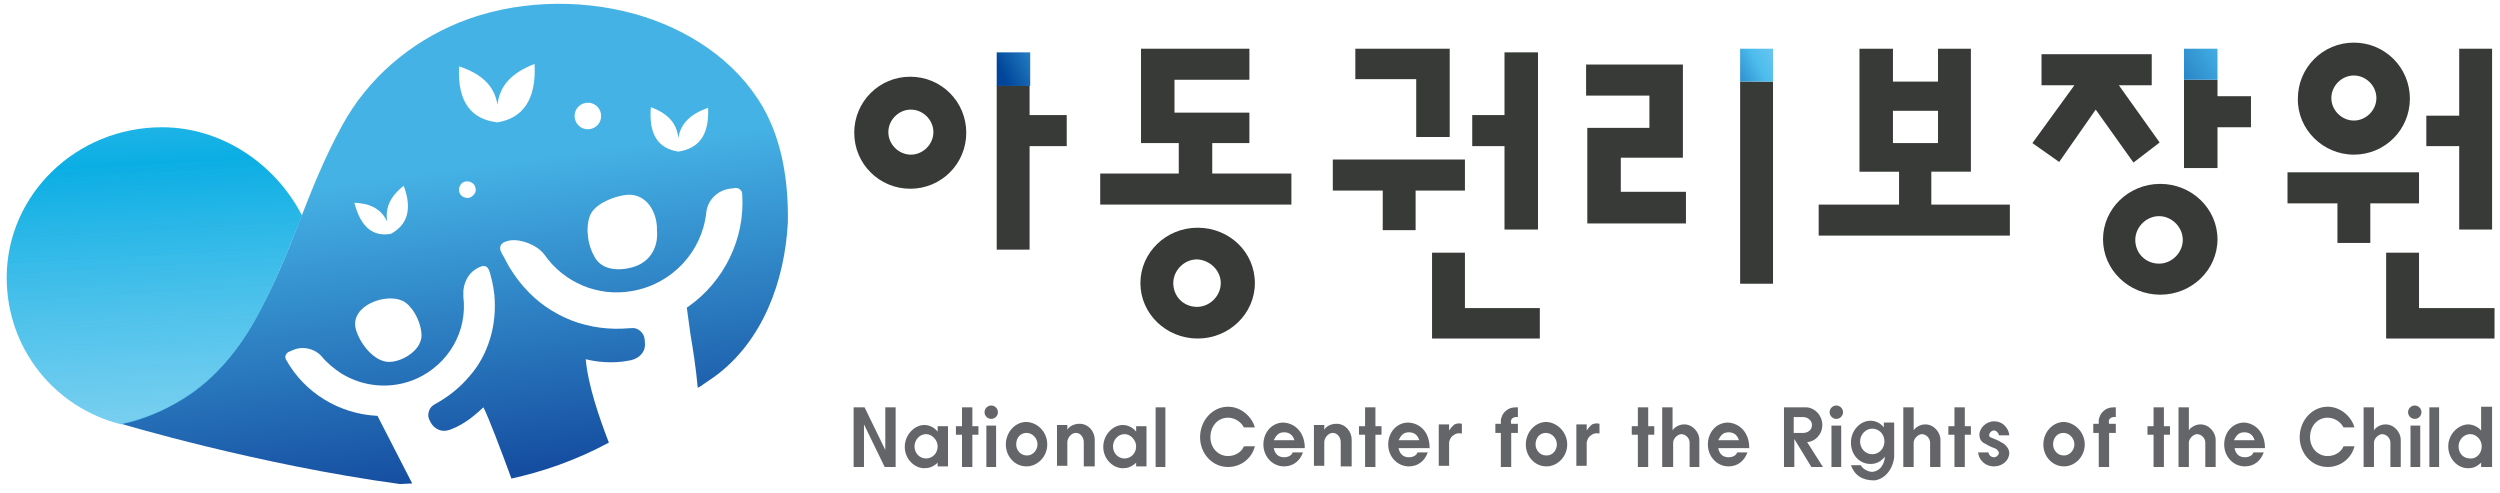
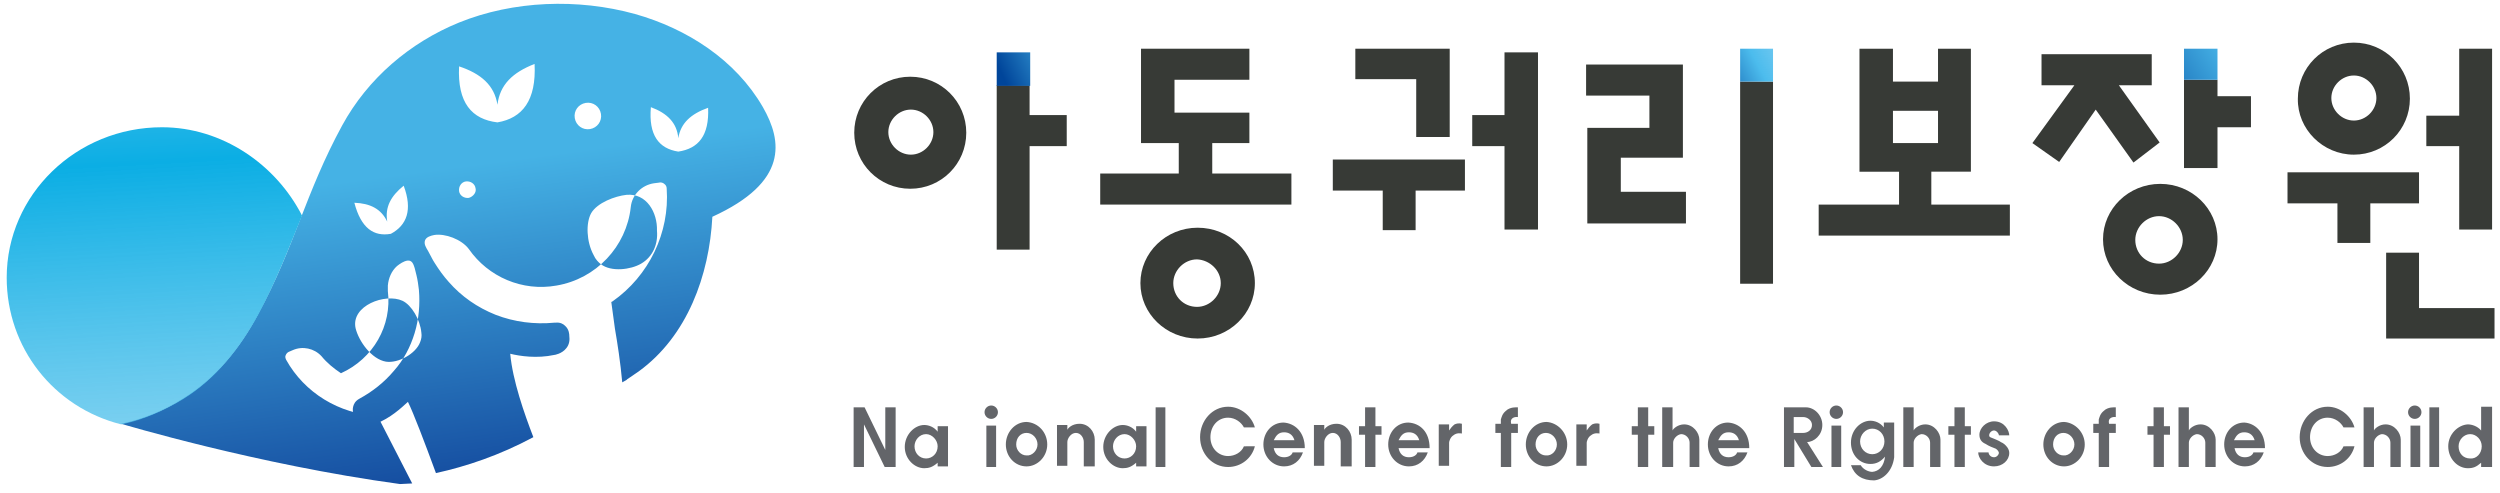
<svg xmlns="http://www.w3.org/2000/svg" version="1.1" id="레이어_1" x="0px" y="0px" viewBox="0 0 410.6 80.9" style="enable-background:new 0 0 410.6 80.9;" xml:space="preserve">
  <style type="text/css">
	.st0{fill:#636569;}
	.st1{fill:#373A36;}
	.st2{fill:url(#SVGID_1_);}
	.st3{fill:url(#SVGID_00000043447448677971298970000015235450032438274177_);}
	.st4{fill:url(#SVGID_00000095326178789802662730000002426413597927033767_);}
	.st5{fill:url(#SVGID_00000044862453653082696690000006066972060877973635_);}
	.st6{fill:url(#SVGID_00000049941946747315622100000016752678538459626905_);}
</style>
  <g>
    <g>
      <path class="st0" d="M147.1,76.7h-1.8l-3.4-7v7h-1.7v-9.8h1.8l3.4,7v-7h1.7V76.7z" />
      <path class="st0" d="M155.8,76.6H154V76c-0.8,0.7-1.4,0.9-2.2,0.9c-1.6,0-3.2-1.5-3.2-3.5s1.6-3.6,3.2-3.6c0.7,0,1.6,0.3,2.2,1.1    v-0.9h1.7V76.6z M154,73.3c0-1-0.9-2-1.9-2c-1.1,0-1.9,1-1.9,2c0,1.1,0.8,2,1.9,2C153.1,75.3,154,74.5,154,73.3z" />
-       <path class="st0" d="M160.7,71.4h-1v5.3H158v-5.3h-1V70h1v-3.1h1.7V70h1V71.4z" />
      <path class="st0" d="M163.9,67.7c0,0.6-0.5,1.1-1.1,1.1c-0.6,0-1.1-0.5-1.1-1.1s0.5-1.1,1.1-1.1C163.4,66.6,163.9,67.1,163.9,67.7    z M163.7,76.7H162v-6.8h1.6V76.7z" />
      <path class="st0" d="M172,73c0,2-1.6,3.6-3.4,3.6c-1.9,0-3.4-1.6-3.4-3.6c0-2,1.5-3.7,3.4-3.7C170.5,69.4,172,71,172,73z     M170.4,73c0-1-0.8-1.9-1.8-1.9c-1,0-1.7,0.8-1.7,1.9c0,1,0.8,1.8,1.7,1.8C169.5,74.9,170.4,74,170.4,73z" />
      <path class="st0" d="M179.7,76.6H178v-4c0-0.7-0.5-1.5-1.3-1.5c-0.8,0-1.4,0.9-1.4,1.5v3.9h-1.7v-6.7h1.7v0.8c0.1-0.3,0.8-1,2-1    c1.5,0,2.5,1.3,2.5,2.6V76.6z" />
      <path class="st0" d="M188.3,76.6h-1.7V76c-0.8,0.7-1.4,0.9-2.2,0.9c-1.6,0-3.2-1.5-3.2-3.5s1.6-3.6,3.2-3.6c0.7,0,1.6,0.3,2.2,1.1    v-0.9h1.7V76.6z M186.6,73.3c0-1-0.9-2-1.9-2c-1.1,0-1.9,1-1.9,2c0,1.1,0.8,2,1.9,2C185.7,75.3,186.6,74.5,186.6,73.3z" />
      <path class="st0" d="M191.4,76.7h-1.6v-9.8h1.6V76.7z" />
      <path class="st0" d="M206.1,73.3c-0.5,2-2.3,3.4-4.4,3.4c-2.6,0-4.6-2.2-4.6-4.9c0-2.7,2-5,4.6-5c2.1,0,3.9,1.6,4.4,3.4h-1.8    c-0.4-0.8-1.4-1.6-2.6-1.6c-1.7,0-2.9,1.4-2.9,3.2c0,1.8,1.3,3.1,2.9,3.1c1.1,0,2.2-0.6,2.6-1.6H206.1z" />
      <path class="st0" d="M214.3,73.6h-5.1c0.2,1,0.8,1.5,1.7,1.5c0.8,0,1.3-0.4,1.4-0.8h1.7c-0.5,1.4-1.6,2.3-3.1,2.3    c-1.9,0-3.4-1.6-3.4-3.6c0-2,1.4-3.6,3.3-3.6C212.6,69.5,214.3,70.9,214.3,73.6z M212.6,72.3c-0.3-1-1-1.3-1.7-1.3    c-0.9,0-1.3,0.5-1.7,1.3H212.6z" />
      <path class="st0" d="M221.9,76.6h-1.7v-4c0-0.7-0.5-1.5-1.3-1.5c-0.8,0-1.4,0.9-1.4,1.5v3.9h-1.7v-6.7h1.7v0.8c0.1-0.3,0.8-1,2-1    c1.5,0,2.5,1.3,2.5,2.6V76.6z" />
      <path class="st0" d="M226.9,71.4h-1v5.3h-1.7v-5.3h-1V70h1v-3.1h1.7V70h1V71.4z" />
      <path class="st0" d="M234.8,73.6h-5.1c0.2,1,0.8,1.5,1.7,1.5c0.8,0,1.3-0.4,1.4-0.8h1.7c-0.5,1.4-1.6,2.3-3.1,2.3    c-1.9,0-3.4-1.6-3.4-3.6c0-2,1.4-3.6,3.3-3.6C233.2,69.5,234.8,70.9,234.8,73.6z M233.1,72.3c-0.3-1-1-1.3-1.7-1.3    c-0.9,0-1.3,0.5-1.7,1.3H233.1z" />
      <path class="st0" d="M240.1,71.2c-0.1,0-0.8-0.2-1.4,0.3c-0.5,0.3-0.7,1-0.7,1.2v3.8h-1.7v-6.8h1.7v1c0.2-0.3,0.5-0.7,0.9-1    c0.7-0.3,1.1-0.1,1.2-0.1V71.2z" />
      <path class="st0" d="M249.3,71.1h-1.1v5.6h-1.7v-5.6h-0.9v-1.5h0.9l0-0.7c0.1-0.3,0.2-0.9,0.8-1.4c0.7-0.7,1.8-0.6,2-0.6v1.6    c-0.1,0-0.5-0.1-0.9,0.2c-0.4,0.3-0.2,0.9-0.2,0.9h1.1V71.1z" />
      <path class="st0" d="M257.4,73c0,2-1.6,3.6-3.4,3.6c-1.9,0-3.4-1.6-3.4-3.6c0-2,1.5-3.7,3.4-3.7C255.8,69.4,257.4,71,257.4,73z     M255.7,73c0-1-0.8-1.9-1.8-1.9c-1,0-1.7,0.8-1.7,1.9c0,1,0.8,1.8,1.7,1.8C254.9,74.9,255.7,74,255.7,73z" />
      <path class="st0" d="M262.7,71.2c-0.1,0-0.8-0.2-1.4,0.3c-0.5,0.3-0.7,1-0.7,1.2v3.8h-1.7v-6.8h1.7v1c0.2-0.3,0.5-0.7,0.9-1    c0.7-0.3,1.1-0.1,1.2-0.1V71.2z" />
      <path class="st0" d="M271.7,71.4h-1v5.3H269v-5.3h-1V70h1v-3.1h1.7V70h1V71.4z" />
      <path class="st0" d="M279.2,76.7h-1.7v-4c0-0.7-0.6-1.4-1.4-1.4c-0.7,0.1-1.3,0.8-1.3,1.4v4H273v-9.8h1.7v3.8c0.1-0.3,0.9-1,1.9-1    c1.5,0,2.5,1.4,2.5,2.5V76.7z" />
      <path class="st0" d="M287.3,73.6h-5.1c0.2,1,0.8,1.5,1.7,1.5c0.8,0,1.3-0.4,1.4-0.8h1.7c-0.5,1.4-1.6,2.3-3.1,2.3    c-1.9,0-3.4-1.6-3.4-3.6c0-2,1.4-3.6,3.3-3.6C285.6,69.5,287.3,70.9,287.3,73.6z M285.6,72.3c-0.3-1-1-1.3-1.7-1.3    c-0.9,0-1.3,0.5-1.7,1.3H285.6z" />
      <path class="st0" d="M299.4,76.7h-1.9l-2.8-4.6v4.6h-1.7v-9.8h3.6c1.4,0,2.7,1.3,2.7,2.9c0,1.7-1.4,2.8-2.5,2.8L299.4,76.7z     M297.6,69.8c0-0.8-0.8-1.3-1.4-1.3h-1.6v2.6h1.6C296.8,71.1,297.6,70.7,297.6,69.8z" />
      <path class="st0" d="M302.7,67.7c0,0.6-0.5,1.1-1.1,1.1c-0.6,0-1.1-0.5-1.1-1.1s0.5-1.1,1.1-1.1C302.2,66.6,302.7,67.1,302.7,67.7    z M302.4,76.7h-1.6v-6.8h1.6V76.7z" />
      <path class="st0" d="M311.1,75.1c-0.3,2.4-1.9,3.7-3.3,3.8c-1.9,0-3.2-0.8-3.8-2.5h1.6c0.4,0.7,1.3,1.1,1.9,1.1    c1.1-0.1,1.9-0.9,2.1-2.5c-0.7,0.8-1.4,1.2-2.4,1.2c-1.8,0-3.2-1.5-3.2-3.5c0-2.1,1.6-3.6,3.2-3.6c0.7,0,1.6,0.3,2.2,1.1v-0.8h1.7    V75.1z M309.5,72.5c0-1.2-0.9-2.1-2-2.1c-1.1,0-2,1-2,2.1c0,1.2,0.9,2.1,2,2.1C308.6,74.6,309.5,73.7,309.5,72.5z" />
      <path class="st0" d="M318.7,76.7H317v-4c0-0.7-0.6-1.4-1.4-1.4c-0.7,0.1-1.3,0.8-1.3,1.4v4h-1.7v-9.8h1.7v3.8c0.1-0.3,0.9-1,1.9-1    c1.5,0,2.5,1.4,2.5,2.5V76.7z" />
      <path class="st0" d="M323.7,71.4h-1v5.3h-1.7v-5.3h-1V70h1v-3.1h1.7V70h1V71.4z" />
      <path class="st0" d="M330,74.4c0,1.2-1.1,2.2-2.5,2.2c-1.7,0-2.6-1.4-2.6-2.3h1.7c0,0.3,0.3,0.8,0.9,0.8c0.5,0,0.8-0.5,0.8-0.7    c0-0.2-0.2-0.5-0.5-0.7c-0.5-0.2-1.1-0.4-1.7-0.8c-0.7-0.3-1-0.8-1-1.5c0-1.1,1.1-2.2,2.4-2.2c1.8,0,2.5,1.6,2.5,2.3h-1.7    c0-0.3-0.4-0.8-0.8-0.8c-0.4,0-0.8,0.4-0.8,0.8c0,0.2,0.1,0.3,0.4,0.4c0,0,1.3,0.5,1.5,0.7c0.5,0.2,0.8,0.5,1.1,0.9    C329.9,73.8,330,74.1,330,74.4z" />
      <path class="st0" d="M342.4,73c0,2-1.6,3.6-3.4,3.6c-1.9,0-3.4-1.6-3.4-3.6c0-2,1.5-3.7,3.4-3.7C340.8,69.4,342.4,71,342.4,73z     M340.7,73c0-1-0.8-1.9-1.8-1.9c-1,0-1.7,0.8-1.7,1.9c0,1,0.8,1.8,1.7,1.8C339.8,74.9,340.7,74,340.7,73z" />
      <path class="st0" d="M347.5,71.1h-1.1v5.6h-1.7v-5.6h-0.9v-1.5h0.9l0-0.7c0.1-0.3,0.2-0.9,0.8-1.4c0.7-0.7,1.8-0.6,2-0.6v1.6    c-0.1,0-0.5-0.1-0.9,0.2c-0.4,0.3-0.2,0.9-0.2,0.9h1.1V71.1z" />
      <path class="st0" d="M356.4,71.4h-1v5.3h-1.7v-5.3h-1V70h1v-3.1h1.7V70h1V71.4z" />
      <path class="st0" d="M363.9,76.7h-1.7v-4c0-0.7-0.6-1.4-1.4-1.4c-0.7,0.1-1.3,0.8-1.3,1.4v4h-1.7v-9.8h1.7v3.8    c0.1-0.3,0.9-1,1.9-1c1.5,0,2.5,1.4,2.5,2.5V76.7z" />
      <path class="st0" d="M372,73.6H367c0.2,1,0.8,1.5,1.7,1.5c0.8,0,1.3-0.4,1.4-0.8h1.7c-0.5,1.4-1.6,2.3-3.1,2.3    c-1.9,0-3.4-1.6-3.4-3.6c0-2,1.4-3.6,3.3-3.6C370.3,69.5,372,70.9,372,73.6z M370.3,72.3c-0.3-1-1-1.3-1.7-1.3    c-0.9,0-1.3,0.5-1.7,1.3H370.3z" />
      <path class="st0" d="M386.7,73.3c-0.5,2-2.3,3.4-4.4,3.4c-2.6,0-4.6-2.2-4.6-4.9c0-2.7,2-5,4.6-5c2.1,0,3.9,1.6,4.4,3.4h-1.8    c-0.4-0.8-1.4-1.6-2.6-1.6c-1.7,0-2.9,1.4-2.9,3.2c0,1.8,1.3,3.1,2.9,3.1c1.1,0,2.2-0.6,2.6-1.6H386.7z" />
      <path class="st0" d="M394.3,76.7h-1.7v-4c0-0.7-0.6-1.4-1.4-1.4c-0.7,0.1-1.3,0.8-1.3,1.4v4h-1.7v-9.8h1.7v3.8    c0.1-0.3,0.9-1,1.9-1c1.5,0,2.5,1.4,2.5,2.5V76.7z" />
      <path class="st0" d="M397.7,67.7c0,0.6-0.5,1.1-1.1,1.1c-0.6,0-1.1-0.5-1.1-1.1s0.5-1.1,1.1-1.1C397.2,66.6,397.7,67.1,397.7,67.7    z M397.5,76.7h-1.6v-6.8h1.6V76.7z" />
      <path class="st0" d="M400.7,76.7H399v-9.8h1.6V76.7z" />
      <path class="st0" d="M409.3,76.7h-1.8V76c-0.8,0.7-1.3,0.9-2.2,0.9c-1.6,0-3.2-1.5-3.2-3.6c0-2,1.6-3.5,3.2-3.6    c0.7,0,1.6,0.3,2.2,1v-3.9h1.8V76.7z M407.6,73.3c0-1.1-0.9-2-1.9-2c-1,0-1.9,0.9-1.9,2c0,1.2,0.8,2,1.9,2    C406.7,75.4,407.6,74.5,407.6,73.3z" />
    </g>
  </g>
  <g>
    <g>
      <path class="st1" d="M149.5,12.6c-5.1,0-9.2,4.1-9.2,9.2c0,5.1,4.1,9.2,9.2,9.2c5.1,0,9.2-4.1,9.2-9.2    C158.7,16.7,154.6,12.6,149.5,12.6z M153.3,21.7c0,2-1.7,3.7-3.7,3.7c-2,0-3.7-1.7-3.7-3.7c0-2,1.7-3.7,3.7-3.7    C151.6,18,153.3,19.7,153.3,21.7z" />
      <polygon class="st1" points="169.1,14 163.7,14 163.7,41 169.1,41 169.1,24 175.2,24 175.2,18.9 169.1,18.9   " />
    </g>
    <path class="st1" d="M196.7,37.4c-5.2,0-9.4,4.1-9.4,9.1c0,5,4.2,9.1,9.4,9.1c5.2,0,9.4-4.1,9.4-9.1   C206.1,41.4,201.9,37.4,196.7,37.4z M200.5,46.5c0,2.1-1.8,3.9-3.9,3.9c-2.2,0-3.9-1.7-3.9-3.9c0-2.1,1.8-3.9,3.9-3.9   C198.7,42.7,200.5,44.4,200.5,46.5z" />
    <polygon class="st1" points="199.1,23.5 205.2,23.5 205.2,18.5 192.9,18.5 192.9,13.1 205.2,13.1 205.2,8 187.4,8 187.4,23.5    193.6,23.5 193.6,28.5 180.7,28.5 180.7,33.6 212.1,33.6 212.1,28.5 199.1,28.5  " />
    <g>
      <polygon class="st1" points="232.6,22.5 238.1,22.5 238.1,8 222.6,8 222.6,13 232.6,13   " />
      <polygon class="st1" points="247.1,37.7 252.6,37.7 252.6,8.6 247.1,8.6 247.1,18.9 241.8,18.9 241.8,24 247.1,24   " />
      <polygon class="st1" points="240.6,26.2 218.9,26.2 218.9,31.3 227.1,31.3 227.1,37.8 232.5,37.8 232.5,31.3 240.6,31.3   " />
-       <polygon class="st1" points="240.6,41.5 235.2,41.5 235.2,55.6 252.9,55.6 252.9,50.6 240.6,50.6   " />
    </g>
    <g>
      <polygon class="st1" points="266.2,25.9 276.4,25.9 276.4,10.6 260.5,10.6 260.5,15.7 270.9,15.7 270.9,21 260.7,21 260.7,36.7     276.9,36.7 276.9,31.5 266.2,31.5   " />
      <rect x="285.8" y="13.4" class="st1" width="5.4" height="33.2" />
    </g>
    <path class="st1" d="M317.3,28.2h6.4V8h-5.4v5.4h-7.4V8h-5.5v20.2h6.5v5.4h-13.2v5.1h31.4v-5.1h-12.9V28.2z M310.9,23.5v-5.3h7.4   v5.3H310.9z" />
    <g>
      <polygon class="st1" points="354.7,23.4 348,14 353.4,14 353.4,8.9 335.3,8.9 335.3,14 340.7,14 333.8,23.5 338.2,26.6 344.2,18     350.4,26.7   " />
      <path class="st1" d="M354.8,30.2c-5.2,0-9.4,4.1-9.4,9.1c0,5,4.2,9.1,9.4,9.1s9.4-4.1,9.4-9.1C364.2,34.3,360,30.2,354.8,30.2z     M350.7,39.4c0-2.1,1.8-3.9,3.9-3.9c2.1,0,3.9,1.8,3.9,3.9c0,2.1-1.8,3.9-3.9,3.9C352.4,43.3,350.7,41.6,350.7,39.4z" />
      <polygon class="st1" points="364.2,13.1 358.7,13.1 358.7,27.6 364.2,27.6 364.2,20.9 369.7,20.9 369.7,15.8 364.2,15.8   " />
    </g>
    <polygon class="st1" points="397.3,50.6 397.3,41.5 391.9,41.5 391.9,55.6 409.7,55.6 409.7,50.6  " />
    <polygon class="st1" points="403.9,37.7 409.3,37.7 409.3,8 403.9,8 403.9,19 398.5,19 398.5,24 403.9,24  " />
    <path class="st1" d="M386.6,25.4c5.1,0,9.2-4.1,9.2-9.2c0-5.1-4.1-9.2-9.2-9.2c-5.1,0-9.2,4.1-9.2,9.2   C377.3,21.2,381.5,25.4,386.6,25.4z M382.9,16.1c0-2,1.7-3.7,3.7-3.7c2,0,3.7,1.7,3.7,3.7c0,2-1.7,3.7-3.7,3.7   C384.6,19.8,382.9,18.1,382.9,16.1z" />
    <polygon class="st1" points="397.3,28.3 375.7,28.3 375.7,33.4 383.9,33.4 383.9,39.9 389.3,39.9 389.3,33.4 397.3,33.4  " />
    <linearGradient id="SVGID_1_" gradientUnits="userSpaceOnUse" x1="164.555" y1="12.188" x2="195.202" y2="-2.513">
      <stop offset="0" style="stop-color:#00459A" />
      <stop offset="0.357" style="stop-color:#4CBCED" />
      <stop offset="1" style="stop-color:#90D1F2;stop-opacity:0.5" />
    </linearGradient>
    <rect x="163.7" y="8.6" class="st2" width="5.5" height="5.5" />
    <linearGradient id="SVGID_00000143581127475252741020000007739966153301864323_" gradientUnits="userSpaceOnUse" x1="279.904" y1="15.287" x2="304.481" y2="2.169">
      <stop offset="0" style="stop-color:#00459A" />
      <stop offset="0.357" style="stop-color:#4CBCED" />
      <stop offset="1" style="stop-color:#90D1F2;stop-opacity:0.5" />
    </linearGradient>
    <rect x="285.8" y="8" style="fill:url(#SVGID_00000143581127475252741020000007739966153301864323_);" width="5.4" height="5.4" />
    <linearGradient id="SVGID_00000178923003892016792550000005069811802019647664_" gradientUnits="userSpaceOnUse" x1="348.542" y1="18.513" x2="399.356" y2="-12.85">
      <stop offset="0" style="stop-color:#00459A" />
      <stop offset="0.357" style="stop-color:#4CBCED" />
      <stop offset="1" style="stop-color:#90D1F2;stop-opacity:0.5" />
    </linearGradient>
    <rect x="358.7" y="8" style="fill:url(#SVGID_00000178923003892016792550000005069811802019647664_);" width="5.5" height="5.1" />
  </g>
  <g>
    <linearGradient id="SVGID_00000039818959333834196970000009262941871695090091_" gradientUnits="userSpaceOnUse" x1="78.288" y1="78.52" x2="59.375" y2="-63.479">
      <stop offset="0" style="stop-color:#154DA0" />
      <stop offset="0.357" style="stop-color:#45B2E5" />
    </linearGradient>
-     <path style="fill:url(#SVGID_00000039818959333834196970000009262941871695090091_);" d="M125.3,17.6c-4.5-7.8-12.5-12.9-21-15.3   c-9.4-2.6-20-2.2-28.9,1.4c-8.1,3.3-15,9.2-19.2,16.9c-6,11-7.8,19.9-13.8,31c-3,5.6-7,10.6-12.4,13.9c-3,1.9-6.6,3.4-10.1,4.1   c0,0,22.3,6.7,45.8,9.9l2-0.1L62,68.3C55.7,68,50,64.5,47,59.1c-0.1-0.2-0.2-0.5-0.1-0.7c0.1-0.3,0.3-0.5,0.5-0.6l0.7-0.3   c1.6-0.7,3.5-0.3,4.7,1c0.9,1.1,2,2,3.2,2.8c3.7,2.3,8.3,2.7,12.4,0.9c5.3-2.4,8.4-7.8,7.7-13.5c0-0.3,0-0.6,0-0.9   c0.1-1.2,0.6-2.4,1.5-3.2c0.5-0.4,1.1-0.8,1.7-0.9c0.8-0.1,1,0.6,1.2,1.2c0.1,0.4,0.2,0.8,0.3,1.2c0.2,0.8,0.3,1.6,0.4,2.4   c0.2,2.4,0,4.8-0.7,7.1c-0.7,2.3-1.8,4.4-3.4,6.2c-1.6,1.9-3.5,3.4-5.7,4.6c-0.7,0.4-0.9,0.9-1,1.3c-0.2,0.8,0.2,1.4,0.2,1.4   c0.4,0.9,1,1.3,1.5,1.5c1,0.4,2-0.1,2-0.1c2.4-0.9,4.2-2.6,5.3-3.6c0.9,1.8,2.8,6.8,4.6,11.7c5-1.1,10.4-2.9,16-5.9   c-1.5-3.9-3.4-9.3-3.8-13.7c1.6,0.4,4.4,0.8,7.2,0.2c0.1,0,1.3-0.2,2-1.1c0.5-0.6,0.6-1.3,0.5-2.1c0-0.1,0-1-0.7-1.6   c-0.3-0.3-0.8-0.6-1.6-0.5l-0.1,0l-0.1,0c-3.2,0.3-6.5-0.1-9.6-1.3c-3-1.2-5.6-3-7.7-5.4c-0.9-1-1.6-2-2.3-3.1   c-0.4-0.6-0.7-1.3-1.1-2c-0.3-0.5-0.7-1.1-0.5-1.7c0.2-0.6,1-0.8,1.5-0.9c1.8-0.3,4.5,0.7,5.7,2.3c3.2,4.6,8.8,7,14.4,6   c6.5-1.1,11.5-6.4,12.2-12.9c0.2-2,1.8-3.6,3.8-3.9l0.8-0.1c0.3-0.1,0.7,0,0.9,0.2c0.3,0.2,0.4,0.5,0.4,0.8   c0.5,7.2-2.9,14.3-8.9,18.5l-0.2,0.1l0.6,4.4c0.4,2.3,0.9,5.5,1.2,8.8l0.7-0.4l0.1-0.1c0.6-0.4,1.3-0.9,1.9-1.3   c8-5.8,11.6-15.8,12.1-25.4C129.5,29.9,128.5,23.2,125.3,17.6z M63.6,36.4c-0.4-2.4,0.6-4.2,2.7-5.9c1.5,4,0.5,6.5-2.1,7.9   c0,0,0,0,0,0c0,0,0,0,0,0c0,0,0,0,0,0c0,0,0,0,0,0c-2.8,0.5-4.9-0.9-6-5.1C60.8,33.4,62.6,34.3,63.6,36.4z M69,56.2   c-0.7,1.9-3.6,3.5-5.6,3.2c-2.4-0.4-4.5-3.4-5-5.5c-0.8-3.7,4.9-5.8,7.7-4.5c1.5,0.7,2.9,3.1,3.1,5.2C69.3,55.2,69.2,55.7,69,56.2z    M77,32.5c-0.8,0.1-1.5-0.4-1.6-1.1c-0.1-0.8,0.4-1.5,1.1-1.6c0.8-0.1,1.5,0.4,1.6,1.1C78.3,31.6,77.7,32.3,77,32.5z M81.7,20.1   C81.7,20.1,81.7,20.1,81.7,20.1C81.7,20.1,81.7,20.1,81.7,20.1C81.7,20.1,81.6,20.1,81.7,20.1C81.6,20.1,81.6,20.1,81.7,20.1   c-4.2-0.5-6.6-3.2-6.3-9.2c3.6,1.2,5.8,3.1,6.3,6.3c0.4-3.3,2.5-5.3,6.1-6.7C88.1,16.5,85.8,19.4,81.7,20.1z M94.4,19.4   c-0.2-1.2,0.6-2.3,1.8-2.5c1.2-0.2,2.3,0.6,2.5,1.8c0.2,1.2-0.6,2.3-1.8,2.5C95.7,21.4,94.6,20.6,94.4,19.4z M105.3,43.3   c-1.7,1-4.9,1.4-6.6,0.1c-0.4-0.3-0.9-0.8-1.2-1.5c-1.2-2.2-1.3-5.3-0.4-6.9c1-1.7,3.9-2.8,5.8-3c3.3-0.3,5.1,2.9,5,5.9   C108.1,40.1,107.2,42.2,105.3,43.3z M111.4,24.9C111.4,24.9,111.4,24.9,111.4,24.9C111.4,24.9,111.4,24.9,111.4,24.9   C111.4,24.9,111.4,24.9,111.4,24.9C111.4,24.9,111.4,24.9,111.4,24.9c-3.2-0.5-4.9-2.7-4.5-7.3c2.7,1,4.3,2.6,4.5,5.1   c0.4-2.5,2.1-4,4.9-5C116.5,22.3,114.7,24.4,111.4,24.9z" />
+     <path style="fill:url(#SVGID_00000039818959333834196970000009262941871695090091_);" d="M125.3,17.6c-4.5-7.8-12.5-12.9-21-15.3   c-9.4-2.6-20-2.2-28.9,1.4c-8.1,3.3-15,9.2-19.2,16.9c-6,11-7.8,19.9-13.8,31c-3,5.6-7,10.6-12.4,13.9c-3,1.9-6.6,3.4-10.1,4.1   c0,0,22.3,6.7,45.8,9.9l2-0.1L62,68.3C55.7,68,50,64.5,47,59.1c-0.1-0.2-0.2-0.5-0.1-0.7c0.1-0.3,0.3-0.5,0.5-0.6l0.7-0.3   c1.6-0.7,3.5-0.3,4.7,1c0.9,1.1,2,2,3.2,2.8c5.3-2.4,8.4-7.8,7.7-13.5c0-0.3,0-0.6,0-0.9   c0.1-1.2,0.6-2.4,1.5-3.2c0.5-0.4,1.1-0.8,1.7-0.9c0.8-0.1,1,0.6,1.2,1.2c0.1,0.4,0.2,0.8,0.3,1.2c0.2,0.8,0.3,1.6,0.4,2.4   c0.2,2.4,0,4.8-0.7,7.1c-0.7,2.3-1.8,4.4-3.4,6.2c-1.6,1.9-3.5,3.4-5.7,4.6c-0.7,0.4-0.9,0.9-1,1.3c-0.2,0.8,0.2,1.4,0.2,1.4   c0.4,0.9,1,1.3,1.5,1.5c1,0.4,2-0.1,2-0.1c2.4-0.9,4.2-2.6,5.3-3.6c0.9,1.8,2.8,6.8,4.6,11.7c5-1.1,10.4-2.9,16-5.9   c-1.5-3.9-3.4-9.3-3.8-13.7c1.6,0.4,4.4,0.8,7.2,0.2c0.1,0,1.3-0.2,2-1.1c0.5-0.6,0.6-1.3,0.5-2.1c0-0.1,0-1-0.7-1.6   c-0.3-0.3-0.8-0.6-1.6-0.5l-0.1,0l-0.1,0c-3.2,0.3-6.5-0.1-9.6-1.3c-3-1.2-5.6-3-7.7-5.4c-0.9-1-1.6-2-2.3-3.1   c-0.4-0.6-0.7-1.3-1.1-2c-0.3-0.5-0.7-1.1-0.5-1.7c0.2-0.6,1-0.8,1.5-0.9c1.8-0.3,4.5,0.7,5.7,2.3c3.2,4.6,8.8,7,14.4,6   c6.5-1.1,11.5-6.4,12.2-12.9c0.2-2,1.8-3.6,3.8-3.9l0.8-0.1c0.3-0.1,0.7,0,0.9,0.2c0.3,0.2,0.4,0.5,0.4,0.8   c0.5,7.2-2.9,14.3-8.9,18.5l-0.2,0.1l0.6,4.4c0.4,2.3,0.9,5.5,1.2,8.8l0.7-0.4l0.1-0.1c0.6-0.4,1.3-0.9,1.9-1.3   c8-5.8,11.6-15.8,12.1-25.4C129.5,29.9,128.5,23.2,125.3,17.6z M63.6,36.4c-0.4-2.4,0.6-4.2,2.7-5.9c1.5,4,0.5,6.5-2.1,7.9   c0,0,0,0,0,0c0,0,0,0,0,0c0,0,0,0,0,0c0,0,0,0,0,0c-2.8,0.5-4.9-0.9-6-5.1C60.8,33.4,62.6,34.3,63.6,36.4z M69,56.2   c-0.7,1.9-3.6,3.5-5.6,3.2c-2.4-0.4-4.5-3.4-5-5.5c-0.8-3.7,4.9-5.8,7.7-4.5c1.5,0.7,2.9,3.1,3.1,5.2C69.3,55.2,69.2,55.7,69,56.2z    M77,32.5c-0.8,0.1-1.5-0.4-1.6-1.1c-0.1-0.8,0.4-1.5,1.1-1.6c0.8-0.1,1.5,0.4,1.6,1.1C78.3,31.6,77.7,32.3,77,32.5z M81.7,20.1   C81.7,20.1,81.7,20.1,81.7,20.1C81.7,20.1,81.7,20.1,81.7,20.1C81.7,20.1,81.6,20.1,81.7,20.1C81.6,20.1,81.6,20.1,81.7,20.1   c-4.2-0.5-6.6-3.2-6.3-9.2c3.6,1.2,5.8,3.1,6.3,6.3c0.4-3.3,2.5-5.3,6.1-6.7C88.1,16.5,85.8,19.4,81.7,20.1z M94.4,19.4   c-0.2-1.2,0.6-2.3,1.8-2.5c1.2-0.2,2.3,0.6,2.5,1.8c0.2,1.2-0.6,2.3-1.8,2.5C95.7,21.4,94.6,20.6,94.4,19.4z M105.3,43.3   c-1.7,1-4.9,1.4-6.6,0.1c-0.4-0.3-0.9-0.8-1.2-1.5c-1.2-2.2-1.3-5.3-0.4-6.9c1-1.7,3.9-2.8,5.8-3c3.3-0.3,5.1,2.9,5,5.9   C108.1,40.1,107.2,42.2,105.3,43.3z M111.4,24.9C111.4,24.9,111.4,24.9,111.4,24.9C111.4,24.9,111.4,24.9,111.4,24.9   C111.4,24.9,111.4,24.9,111.4,24.9C111.4,24.9,111.4,24.9,111.4,24.9c-3.2-0.5-4.9-2.7-4.5-7.3c2.7,1,4.3,2.6,4.5,5.1   c0.4-2.5,2.1-4,4.9-5C116.5,22.3,114.7,24.4,111.4,24.9z" />
    <linearGradient id="SVGID_00000051350583977767827290000005709685996303349144_" gradientUnits="userSpaceOnUse" x1="21.837" y1="-21.096" x2="29.423" y2="112.831">
      <stop offset="0" style="stop-color:#A5DBF7" />
      <stop offset="0.357" style="stop-color:#0BAEE4" />
      <stop offset="1" style="stop-color:#90D1F2;stop-opacity:0.5" />
    </linearGradient>
    <path style="fill:url(#SVGID_00000051350583977767827290000005709685996303349144_);" d="M42.4,51.7c3.1-5.8,5.1-11.1,7.2-16.3   c-4.3-8.4-13.1-14.5-23-14.5c-14.1,0-25.5,11.1-25.5,24.7c0,11.5,7.7,21.3,18.8,24.1C23.5,69,27,67.4,30,65.6   C35.4,62.3,39.4,57.2,42.4,51.7z" />
  </g>
</svg>